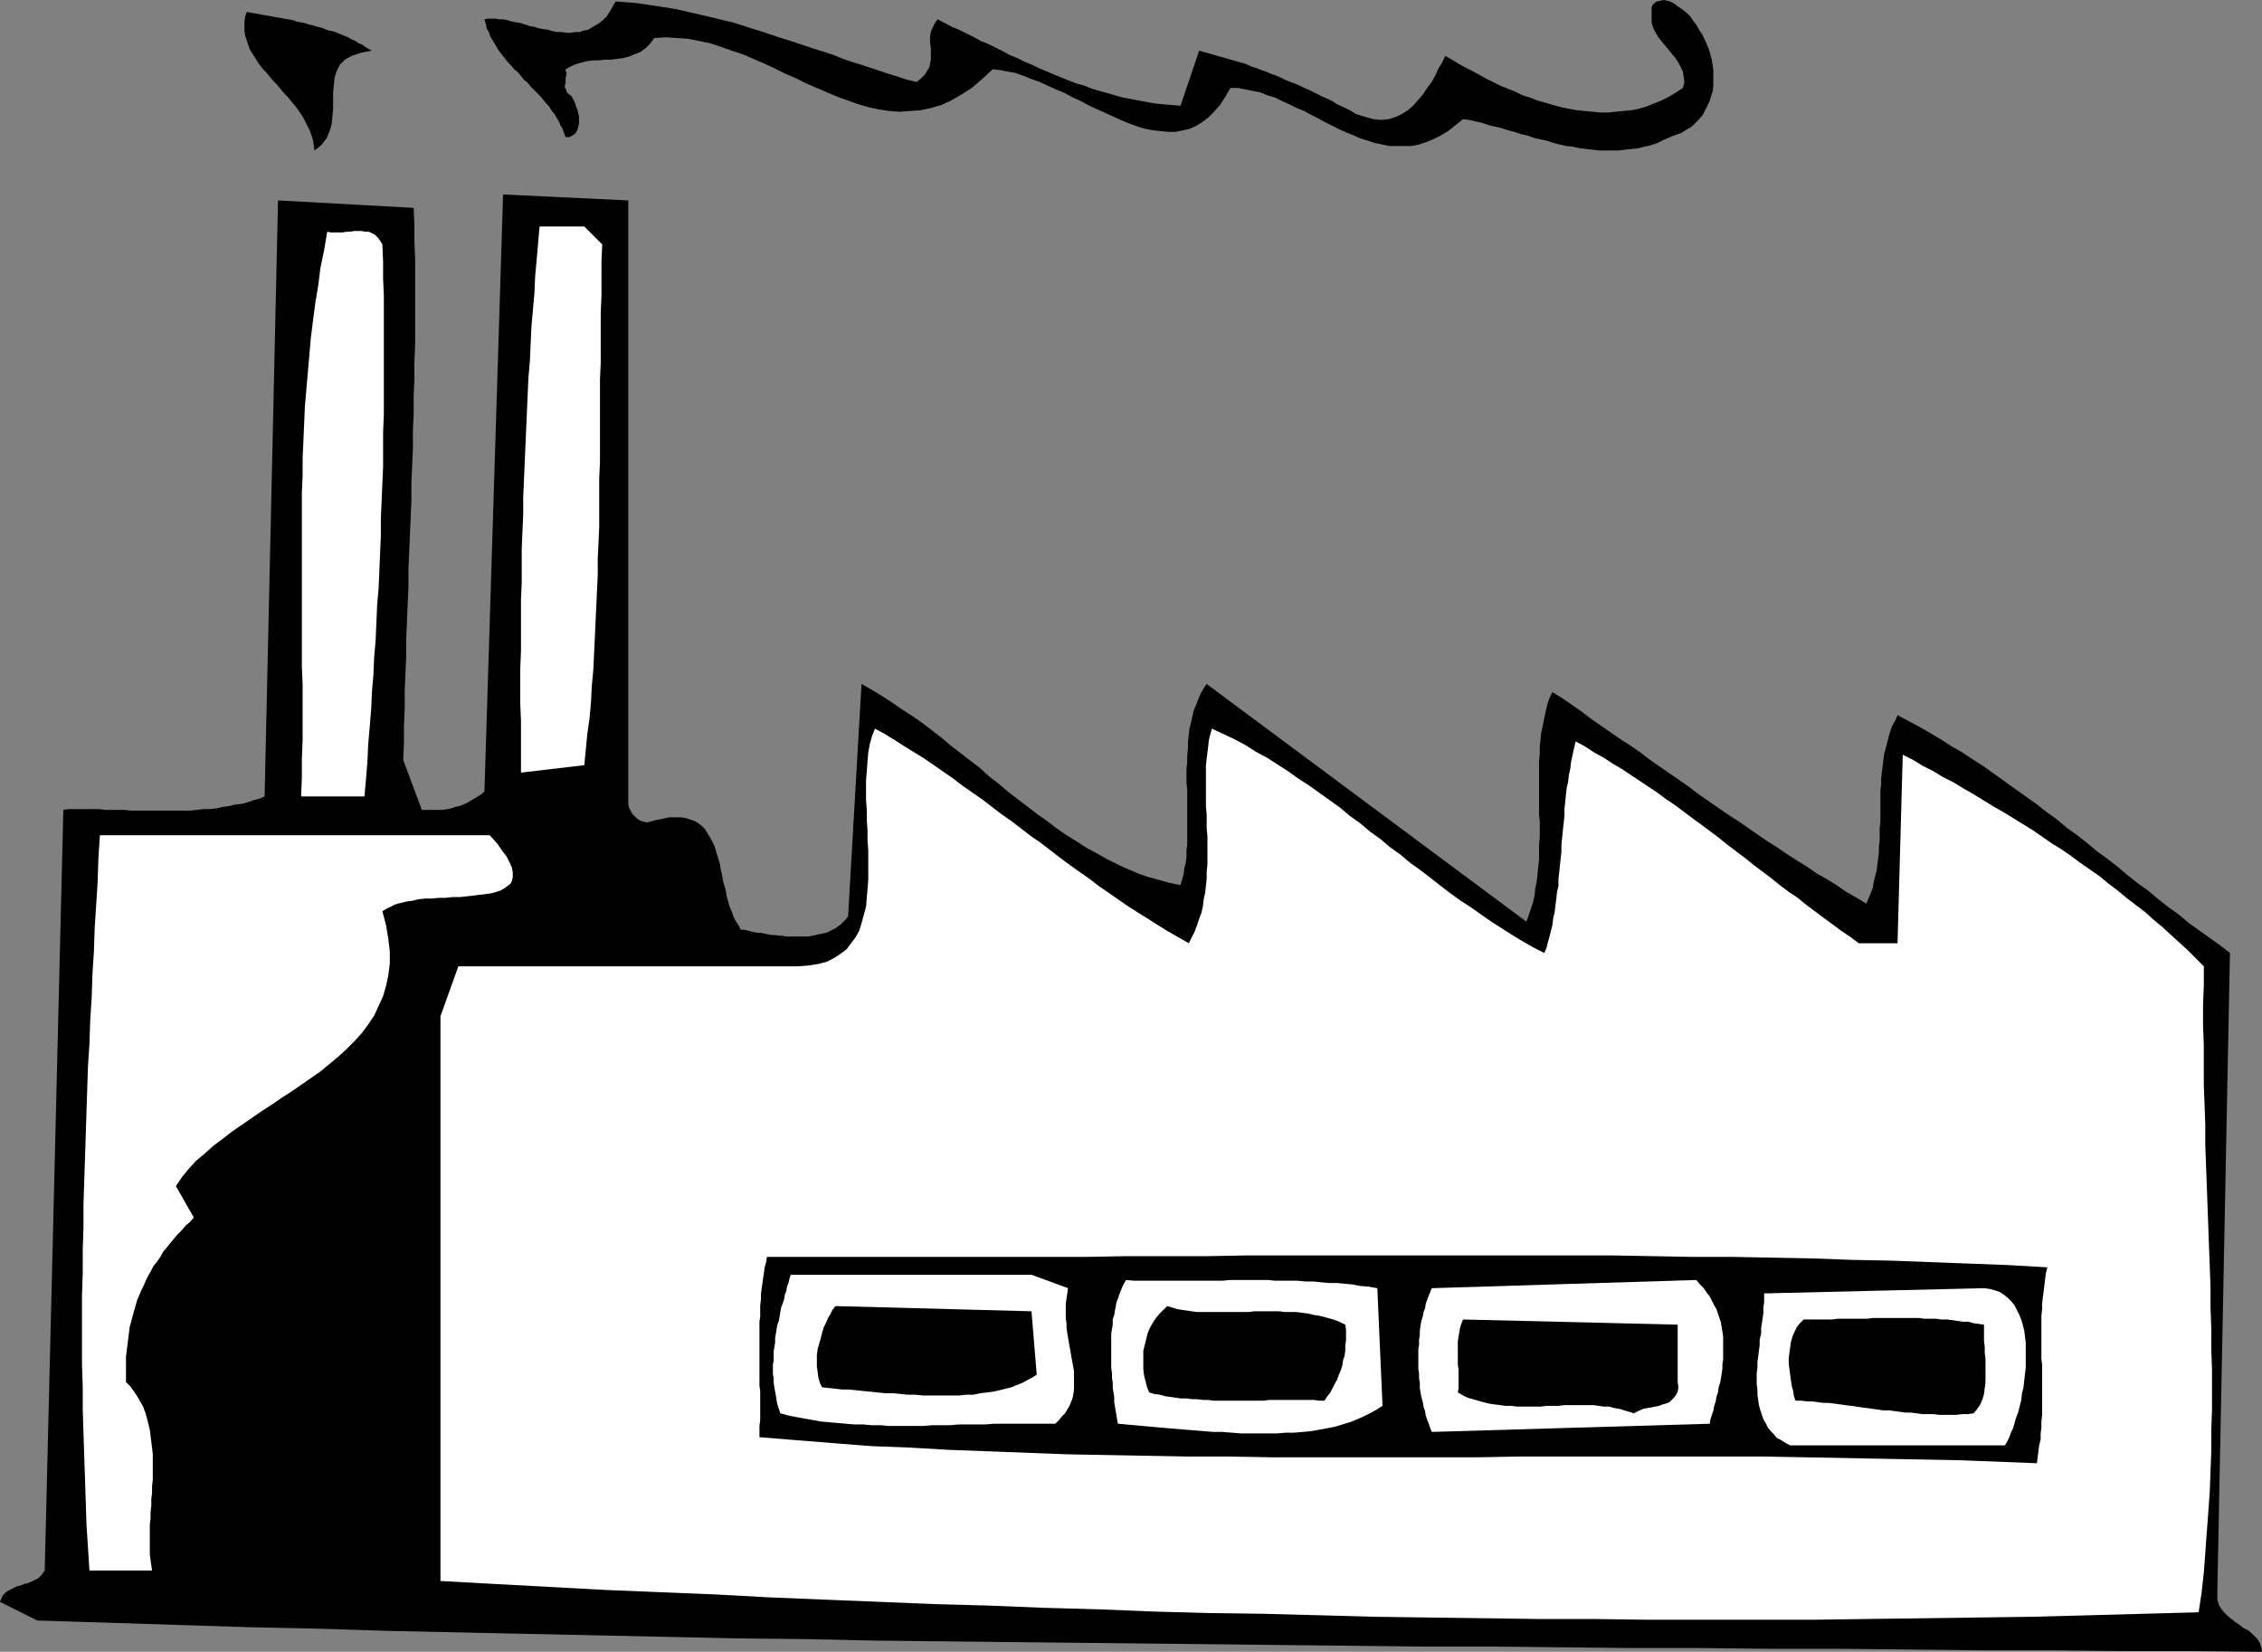
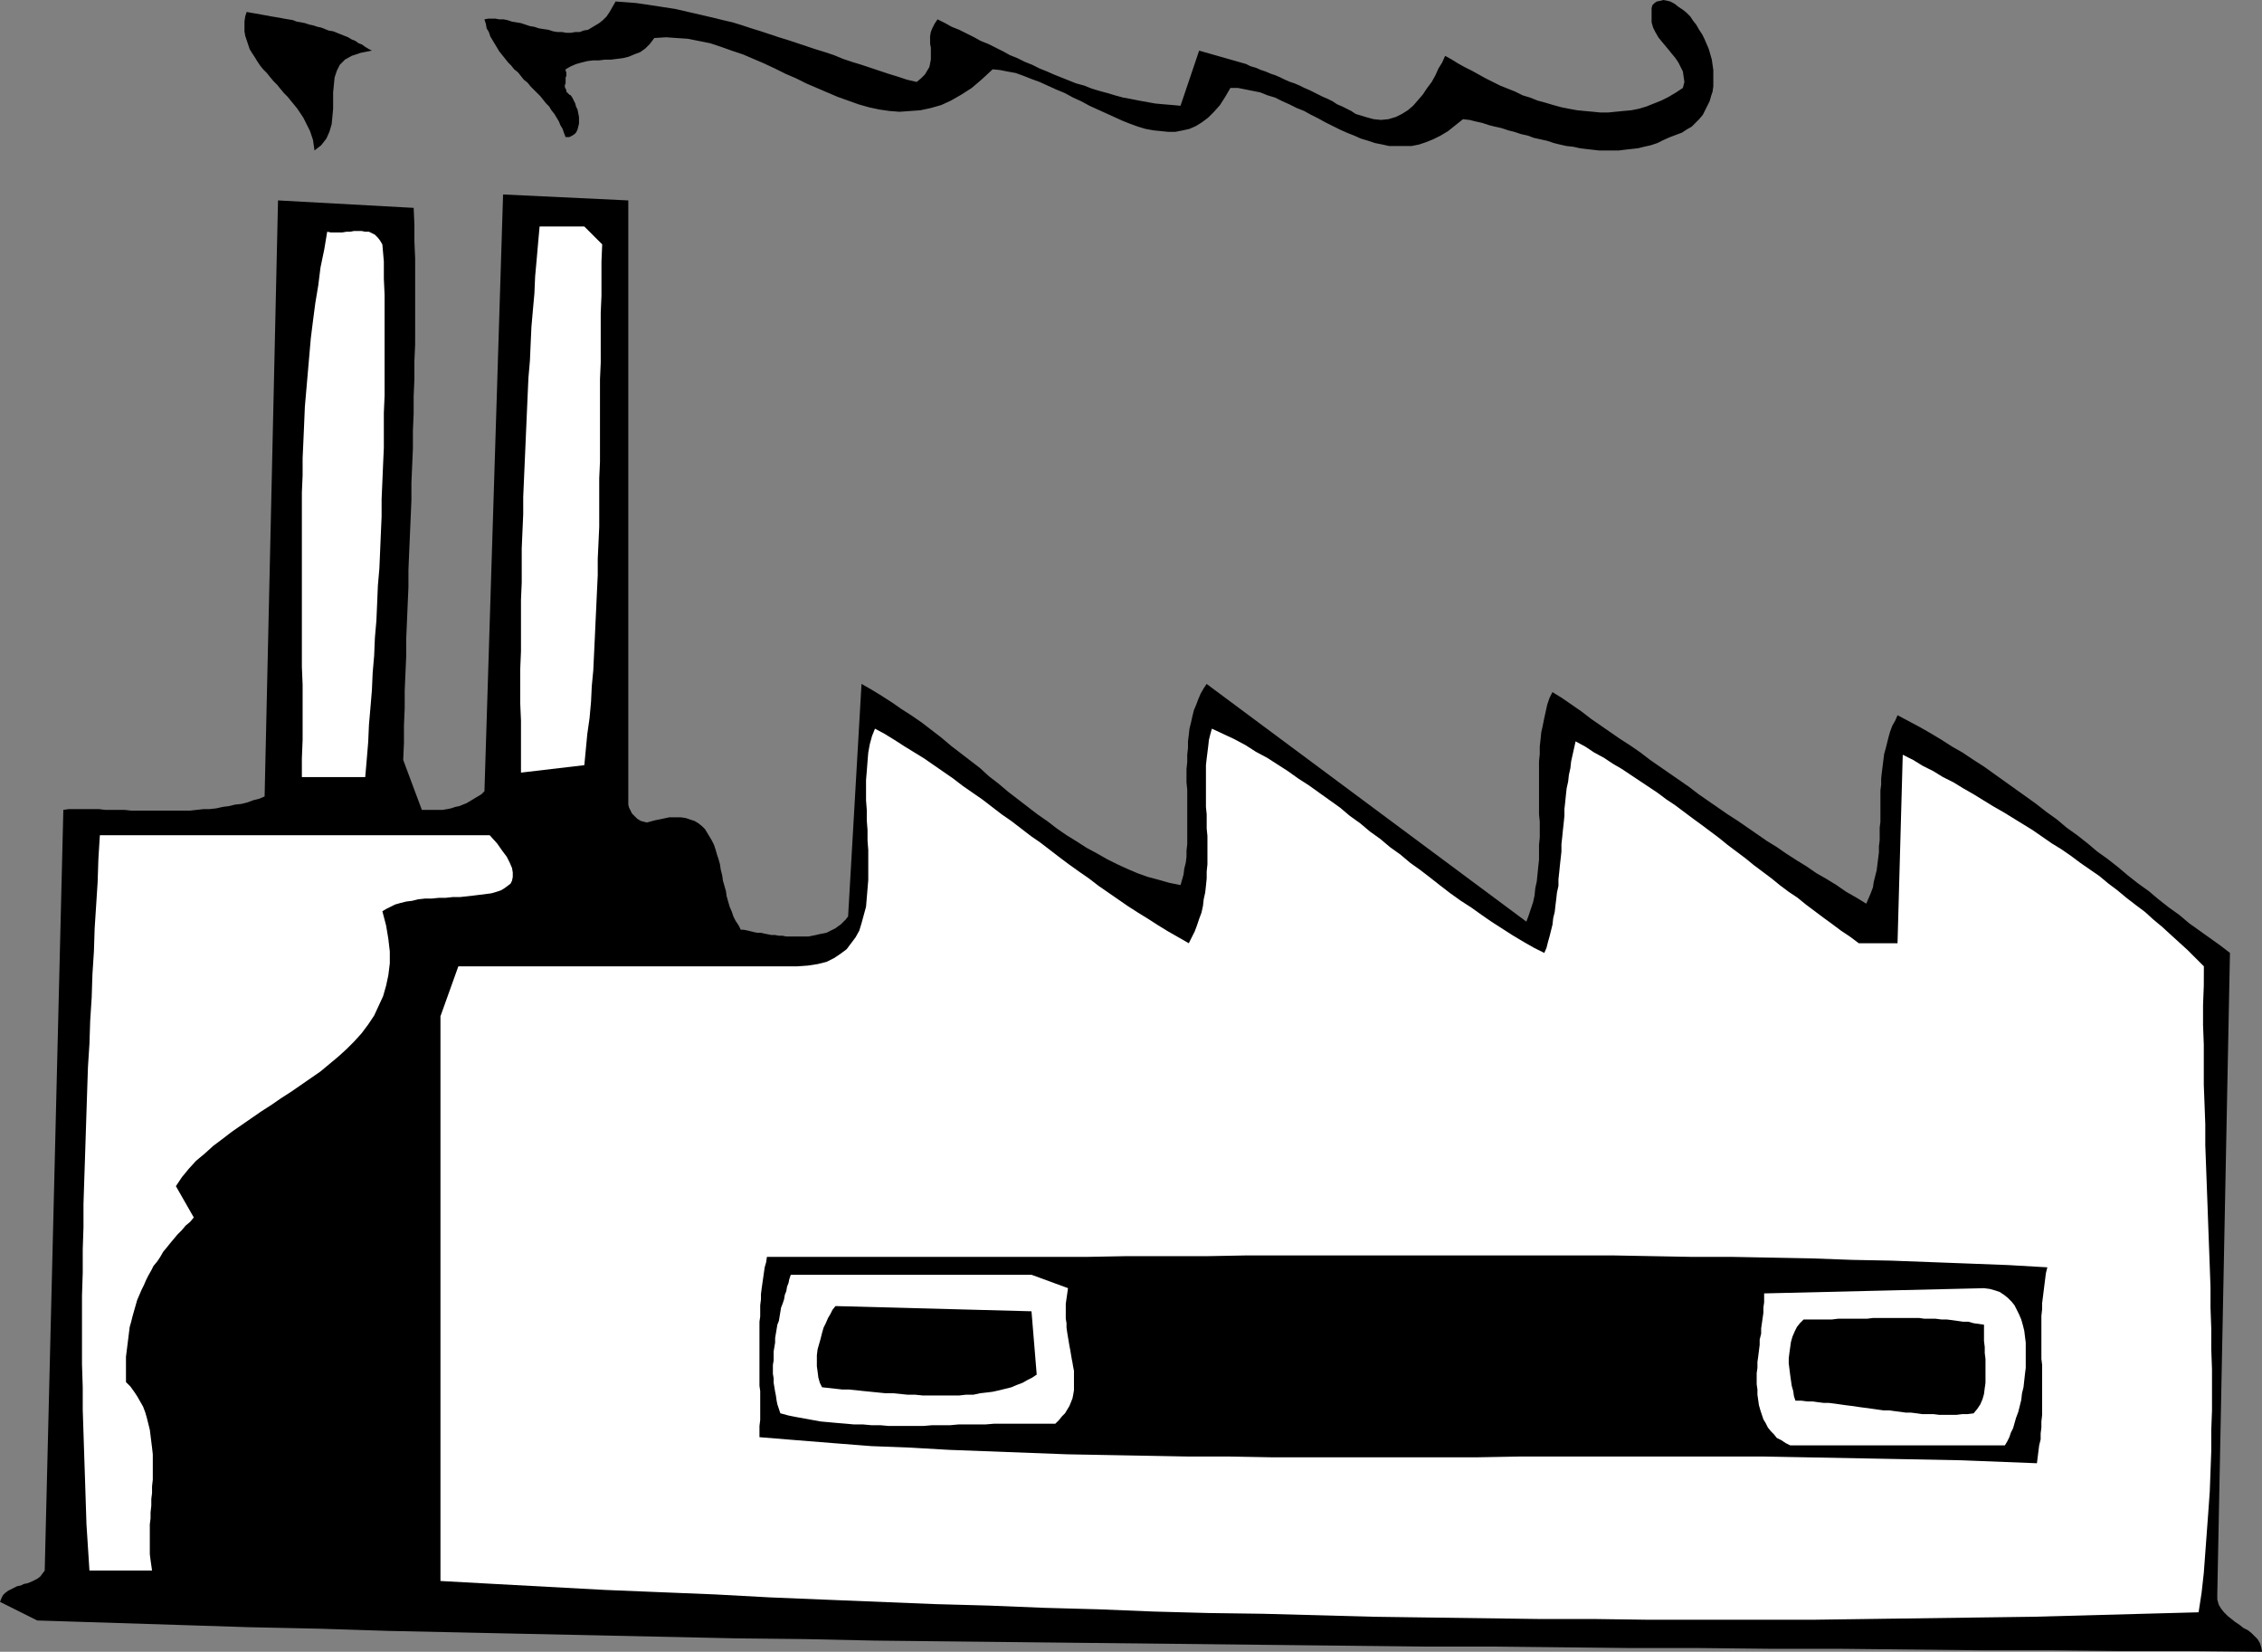
<svg xmlns="http://www.w3.org/2000/svg" xmlns:ns1="http://sodipodi.sourceforge.net/DTD/sodipodi-0.dtd" xmlns:ns2="http://www.inkscape.org/namespaces/inkscape" version="1.0" width="129.766mm" height="94.768mm" id="svg16" ns1:docname="Factory 10.wmf">
  <rect width="100%" height="100%" fill="#808080" stroke="none" />
  <ns1:namedview id="namedview16" pagecolor="#ffffff" bordercolor="#000000" borderopacity="0.25" ns2:showpageshadow="2" ns2:pageopacity="0.0" ns2:pagecheckerboard="0" ns2:deskcolor="#d1d1d1" ns2:document-units="mm" />
  <defs id="defs1">
    <pattern id="WMFhbasepattern" patternUnits="userSpaceOnUse" width="6" height="6" x="0" y="0" />
  </defs>
  <path style="fill:#000000;fill-opacity:1;fill-rule:evenodd;stroke:none" d="m 480.759,345.738 2.747,-139.103 -2.101,-1.616 -2.262,-1.616 -2.262,-1.616 -2.262,-1.616 -2.101,-1.777 -2.262,-1.616 -2.262,-1.777 -2.101,-1.777 -2.262,-1.616 -2.262,-1.777 -2.101,-1.777 -2.262,-1.777 -2.262,-1.616 -2.101,-1.777 -2.262,-1.777 -2.262,-1.616 -2.101,-1.777 -2.262,-1.616 -2.262,-1.777 -2.262,-1.616 -2.262,-1.616 -2.262,-1.616 -2.262,-1.616 -2.262,-1.616 -2.262,-1.454 -2.424,-1.616 -2.262,-1.292 -2.262,-1.454 -2.424,-1.454 -2.262,-1.292 -2.424,-1.292 -2.424,-1.292 -0.485,1.131 -0.646,1.131 -0.485,1.292 -0.323,1.131 -0.323,1.292 -0.323,1.292 -0.323,1.131 -0.162,1.292 -0.162,1.292 -0.162,1.292 -0.162,1.454 v 1.292 l -0.162,1.292 v 1.454 1.292 1.292 1.454 1.292 l -0.162,1.292 v 1.454 1.292 l -0.162,1.292 v 1.292 l -0.162,1.292 -0.162,1.292 -0.162,1.292 -0.323,1.292 -0.323,1.292 -0.162,1.131 -0.485,1.292 -0.485,1.131 -0.485,1.131 -2.101,-1.292 -2.262,-1.292 -2.101,-1.454 -2.101,-1.292 -2.262,-1.292 -2.101,-1.454 -2.101,-1.292 -2.262,-1.454 -2.101,-1.454 -2.101,-1.292 -2.101,-1.454 -2.101,-1.454 -2.101,-1.454 -2.262,-1.454 -2.101,-1.454 -2.101,-1.454 -2.101,-1.454 -2.101,-1.616 -2.101,-1.454 -2.101,-1.454 -2.101,-1.454 -2.101,-1.454 -2.101,-1.616 -2.101,-1.454 -2.262,-1.454 -2.101,-1.454 -2.101,-1.454 -2.101,-1.454 -2.101,-1.616 -2.101,-1.454 -2.101,-1.454 -2.101,-1.292 -0.646,1.292 -0.485,1.454 -0.323,1.454 -0.323,1.454 -0.323,1.616 -0.323,1.454 -0.162,1.616 -0.162,1.454 v 1.616 l -0.162,1.616 v 1.616 1.616 1.777 1.454 1.777 1.616 1.616 l 0.162,1.616 v 1.616 1.777 l -0.162,1.616 v 1.616 1.616 l -0.162,1.454 -0.162,1.616 -0.162,1.616 -0.323,1.454 -0.162,1.616 -0.323,1.454 -0.485,1.454 -0.485,1.454 -0.485,1.292 -69.326,-51.538 -0.646,0.969 -0.646,1.131 -0.485,1.131 -0.485,1.292 -0.485,1.131 -0.323,1.292 -0.323,1.454 -0.323,1.292 -0.162,1.454 -0.162,1.292 v 1.454 l -0.162,1.454 v 1.616 l -0.162,1.454 v 1.454 1.454 l 0.162,1.616 v 1.454 1.616 1.454 1.454 1.454 1.454 1.454 1.454 l -0.162,1.454 v 1.292 l -0.162,1.292 -0.323,1.292 -0.162,1.292 -0.323,1.131 -0.323,1.131 -2.424,-0.485 -2.262,-0.646 -2.424,-0.646 -2.262,-0.808 -2.262,-0.969 -2.101,-0.969 -2.262,-1.131 -2.262,-1.292 -2.101,-1.131 -2.262,-1.454 -2.101,-1.292 -2.101,-1.454 -2.101,-1.616 -2.101,-1.454 -2.101,-1.616 -2.101,-1.616 -2.101,-1.616 -2.101,-1.777 -2.101,-1.616 -1.939,-1.777 -2.101,-1.616 -2.101,-1.616 -2.101,-1.616 -2.101,-1.777 -2.101,-1.616 -2.101,-1.616 -2.101,-1.454 -2.262,-1.454 -2.101,-1.454 -2.262,-1.454 -2.101,-1.292 -2.262,-1.292 -2.909,50.407 -0.485,0.646 -0.485,0.485 -0.646,0.646 -0.485,0.323 -0.646,0.485 -0.646,0.323 -0.646,0.323 -0.646,0.323 -0.808,0.162 -0.808,0.162 -0.646,0.162 -0.808,0.162 -0.808,0.162 h -0.808 -0.808 -0.808 -0.808 -0.808 -0.808 l -0.808,-0.162 h -0.808 l -0.808,-0.162 h -0.808 l -0.808,-0.162 -0.808,-0.162 -0.646,-0.162 h -0.808 l -0.808,-0.162 -0.646,-0.162 -0.646,-0.162 -0.808,-0.162 h -0.646 l -0.485,-0.969 -0.646,-0.969 -0.485,-0.969 -0.323,-0.969 -0.485,-1.131 -0.323,-1.131 -0.323,-1.131 -0.162,-1.131 -0.323,-1.131 -0.323,-1.131 -0.162,-1.131 -0.323,-1.292 -0.162,-1.131 -0.323,-1.131 -0.323,-0.969 -0.323,-1.131 -0.323,-0.969 -0.485,-0.969 -0.485,-0.808 -0.485,-0.808 -0.485,-0.808 -0.646,-0.646 -0.808,-0.646 -0.808,-0.485 -0.97,-0.323 -0.97,-0.323 -1.131,-0.162 h -1.131 -1.293 l -1.454,0.323 -1.616,0.323 -1.778,0.485 -0.646,-0.162 -0.646,-0.162 -0.808,-0.485 -0.485,-0.485 -0.646,-0.646 -0.323,-0.646 -0.323,-0.646 -0.162,-0.646 V 43.46 l -27.149,-1.292 -4.04,129.409 -0.646,0.646 -0.808,0.485 -0.808,0.485 -0.808,0.485 -0.808,0.485 -0.808,0.323 -0.808,0.323 -0.808,0.162 -0.97,0.323 -0.808,0.162 -0.97,0.162 h -0.808 -0.97 -0.808 -0.97 -0.97 l -4.04,-10.825 0.162,-3.716 v -3.716 l 0.162,-3.877 v -3.716 l 0.162,-3.716 0.162,-3.716 v -3.716 l 0.162,-3.716 0.162,-3.877 0.162,-3.716 v -3.716 l 0.162,-3.877 0.162,-3.716 0.162,-3.716 0.162,-3.877 v -3.716 l 0.162,-3.716 0.162,-3.716 v -3.877 l 0.162,-3.716 v -3.716 l 0.162,-3.716 v -3.877 l 0.162,-3.716 V 70.925 67.209 63.493 59.777 56.061 l -0.162,-3.716 v -3.554 l -0.162,-3.716 -29.411,-1.616 -2.909,129.248 -1.131,0.485 -1.293,0.323 -1.293,0.485 -1.293,0.323 -1.454,0.162 -1.293,0.323 -1.293,0.162 -1.454,0.323 -1.454,0.162 H 44.117 l -1.454,0.162 -1.454,0.162 H 39.915 38.461 37.006 35.552 34.098 32.643 31.189 29.734 28.442 l -1.454,-0.162 h -1.454 -1.293 -1.454 l -1.293,-0.162 H 20.038 18.746 17.453 16.16 14.867 l -1.131,0.162 -4.04,164.953 -0.485,0.646 -0.485,0.646 -0.646,0.485 -0.646,0.323 -0.646,0.323 -0.808,0.323 -0.808,0.162 -0.646,0.323 -0.808,0.162 -0.646,0.323 -0.646,0.323 -0.646,0.323 -0.646,0.485 -0.485,0.485 -0.323,0.646 L 0,347.354 l 8.08,4.039 15.352,0.485 15.352,0.485 15.19,0.485 15.19,0.323 15.19,0.485 15.19,0.323 15.029,0.323 15.029,0.323 15.029,0.323 15.029,0.323 15.029,0.162 14.867,0.323 14.867,0.162 15.029,0.162 14.867,0.162 14.867,0.162 14.867,0.162 14.867,0.162 15.029,0.162 14.867,0.162 h 14.867 l 15.029,0.162 15.029,0.162 h 15.029 l 15.029,0.162 h 15.029 l 15.19,0.162 15.19,0.162 h 15.19 l 15.19,0.162 h 15.352 l 15.514,0.162 -0.162,-0.969 -0.323,-0.969 -0.485,-0.808 -0.646,-0.646 -0.646,-0.646 -0.808,-0.646 -0.97,-0.485 -0.808,-0.646 -0.97,-0.646 -0.808,-0.646 -0.808,-0.646 -0.808,-0.808 -0.646,-0.808 -0.485,-0.808 -0.323,-1.131 z" id="path1" />
  <path style="fill:#ffffff;fill-opacity:1;fill-rule:evenodd;stroke:none" d="m 477.851,209.543 -1.778,-1.777 -1.778,-1.777 -1.778,-1.616 -1.778,-1.616 -1.939,-1.777 -1.939,-1.616 -1.778,-1.616 -1.939,-1.454 -2.101,-1.616 -1.939,-1.616 -1.939,-1.454 -1.939,-1.616 -2.101,-1.454 -2.101,-1.454 -1.939,-1.454 -2.101,-1.454 -2.101,-1.292 -2.101,-1.454 -2.101,-1.454 -2.101,-1.292 -2.101,-1.292 -2.101,-1.292 -2.262,-1.292 -2.101,-1.292 -2.101,-1.292 -2.262,-1.292 -2.101,-1.292 -2.262,-1.131 -2.101,-1.292 -2.262,-1.131 -2.101,-1.292 -2.262,-1.131 -1.131,40.875 h -8.403 l -1.939,-1.454 -1.939,-1.292 -1.939,-1.454 -1.778,-1.292 -1.939,-1.454 -1.939,-1.454 -1.778,-1.454 -1.939,-1.292 -1.939,-1.454 -1.778,-1.454 -1.939,-1.454 -1.939,-1.454 -1.778,-1.454 -1.939,-1.454 -1.939,-1.454 -1.778,-1.454 -1.939,-1.454 -1.939,-1.454 -1.778,-1.292 -1.939,-1.454 -1.939,-1.454 -1.939,-1.292 -1.939,-1.454 -1.939,-1.292 -1.939,-1.292 -1.939,-1.292 -1.939,-1.292 -1.939,-1.131 -1.939,-1.292 -2.101,-1.131 -1.939,-1.292 -2.101,-1.131 -0.323,1.454 -0.323,1.454 -0.323,1.454 -0.162,1.454 -0.323,1.454 -0.162,1.454 -0.323,1.454 -0.162,1.454 -0.162,1.616 -0.162,1.454 v 1.454 l -0.162,1.616 -0.162,1.454 -0.162,1.616 -0.162,1.454 v 1.616 l -0.162,1.454 -0.162,1.454 -0.162,1.616 -0.162,1.454 v 1.454 l -0.323,1.454 -0.162,1.454 -0.162,1.292 -0.162,1.454 -0.323,1.292 -0.162,1.454 -0.323,1.292 -0.323,1.292 -0.323,1.131 -0.323,1.292 -0.485,1.131 -2.262,-1.131 -2.262,-1.292 -2.424,-1.454 -2.262,-1.454 -2.262,-1.454 -2.101,-1.454 -2.262,-1.616 -2.262,-1.454 -2.262,-1.616 -2.101,-1.616 -2.262,-1.777 -2.101,-1.616 -2.262,-1.616 -2.101,-1.777 -2.262,-1.616 -2.101,-1.777 -2.262,-1.616 -2.101,-1.777 -2.262,-1.616 -2.101,-1.777 -2.262,-1.616 -2.262,-1.616 -2.262,-1.616 -2.262,-1.454 -2.262,-1.616 -2.262,-1.454 -2.262,-1.454 -2.424,-1.292 -2.262,-1.454 -2.424,-1.292 -2.424,-1.131 -2.424,-1.131 -0.323,1.131 -0.323,1.292 -0.162,1.454 -0.162,1.292 -0.162,1.292 -0.162,1.454 v 1.454 1.454 1.616 1.454 1.454 1.616 l 0.162,1.616 v 1.454 1.616 l 0.162,1.616 v 1.454 1.616 1.616 1.454 l -0.162,1.616 v 1.454 l -0.162,1.616 -0.162,1.454 -0.323,1.454 -0.162,1.454 -0.323,1.454 -0.485,1.292 -0.485,1.454 -0.485,1.292 -0.646,1.292 -0.646,1.292 -2.262,-1.292 -2.262,-1.292 -2.101,-1.292 -2.262,-1.454 -2.101,-1.292 -2.262,-1.454 -2.101,-1.454 -2.101,-1.454 -2.101,-1.454 -2.101,-1.616 -2.101,-1.454 -2.262,-1.616 -1.939,-1.454 -2.101,-1.616 -2.101,-1.616 -2.101,-1.454 -2.101,-1.616 -2.101,-1.616 -2.101,-1.454 -2.101,-1.616 -2.101,-1.616 -2.101,-1.454 -2.101,-1.454 -2.101,-1.616 -2.101,-1.454 -2.101,-1.454 -2.101,-1.454 -2.101,-1.292 -2.101,-1.292 -2.262,-1.454 -2.101,-1.292 -2.101,-1.131 -0.646,1.616 -0.485,1.777 -0.323,1.777 -0.162,1.939 -0.162,2.1 -0.162,1.939 v 2.1 2.262 l 0.162,2.1 v 2.262 l 0.162,2.1 v 2.262 l 0.162,2.1 v 2.262 2.1 2.1 l -0.162,1.939 -0.162,1.939 -0.162,1.939 -0.485,1.777 -0.485,1.777 -0.485,1.616 -0.808,1.454 -0.97,1.292 -0.97,1.292 -1.293,0.969 -1.454,0.969 -1.616,0.808 -1.939,0.485 -2.101,0.323 -2.262,0.162 h -2.586 -70.942 l -3.878,10.825 v 122.462 l 11.797,0.646 11.958,0.646 11.958,0.646 11.797,0.485 11.958,0.485 11.958,0.646 11.797,0.485 11.958,0.485 11.958,0.485 11.797,0.323 11.958,0.485 11.797,0.323 11.958,0.485 11.958,0.323 11.797,0.162 11.958,0.323 11.958,0.323 11.797,0.162 11.958,0.162 11.958,0.162 h 11.958 l 11.797,0.162 h 11.958 11.958 11.958 l 11.797,-0.162 11.958,-0.162 11.958,-0.162 11.958,-0.162 11.958,-0.323 11.958,-0.323 11.958,-0.323 0.646,-4.201 0.485,-4.362 0.323,-4.362 0.323,-4.362 0.323,-4.362 0.323,-4.524 0.162,-4.362 0.162,-4.362 v -4.524 l 0.162,-4.362 v -4.524 -4.362 l -0.162,-4.524 v -4.362 l -0.162,-4.524 v -4.362 l -0.162,-4.524 -0.162,-4.362 -0.162,-4.362 -0.162,-4.524 -0.162,-4.362 -0.162,-4.362 -0.162,-4.362 v -4.524 l -0.162,-4.362 -0.162,-4.201 v -4.362 -4.362 l -0.162,-4.201 v -4.362 l 0.162,-4.201 z" id="path2" />
  <path style="fill:#000000;fill-opacity:1;fill-rule:evenodd;stroke:none" d="m 443.915,274.813 -8.403,-0.485 -8.403,-0.323 -8.565,-0.323 -8.565,-0.323 -8.403,-0.162 -8.726,-0.323 -8.565,-0.162 -8.565,-0.162 h -8.726 l -8.726,-0.162 -8.726,-0.162 h -8.726 -8.726 -8.726 -8.888 -8.726 -8.888 -8.726 -8.726 -8.888 l -8.726,0.162 h -8.726 -8.888 l -8.726,0.162 h -8.726 -8.726 -8.565 -8.726 -8.726 -8.565 -8.565 -8.565 l -0.162,1.131 -0.323,1.131 -0.162,1.131 -0.162,1.131 -0.162,1.131 -0.162,1.131 -0.162,1.292 v 1.131 l -0.162,1.292 v 1.131 1.292 l -0.162,1.131 v 1.292 1.292 1.131 1.292 1.292 1.292 1.131 1.292 1.292 1.292 1.292 l 0.162,1.131 v 1.292 1.292 1.292 1.131 1.292 l -0.162,1.292 v 1.131 1.292 l 7.918,0.646 8.08,0.646 8.242,0.646 8.403,0.323 8.403,0.485 8.565,0.323 8.565,0.323 8.565,0.323 8.726,0.162 8.888,0.162 8.726,0.162 h 8.888 l 8.888,0.162 h 9.05 8.888 9.05 8.888 9.05 l 8.888,-0.162 h 9.05 8.888 8.888 8.888 8.726 8.726 l 8.726,0.162 8.565,0.162 8.565,0.162 8.403,0.162 8.403,0.162 8.242,0.323 8.242,0.323 0.162,-1.292 0.162,-1.292 0.162,-1.292 0.323,-1.292 v -1.292 l 0.162,-1.292 v -1.292 l 0.162,-1.454 v -1.292 -1.292 -1.454 -1.292 -1.292 -1.454 -1.292 -1.454 l -0.162,-1.292 v -1.292 -1.454 -1.292 -1.292 -1.454 -1.292 -1.292 l 0.162,-1.454 v -1.292 l 0.162,-1.292 0.162,-1.292 0.162,-1.292 0.162,-1.292 0.162,-1.292 z" id="path3" />
  <path style="fill:#ffffff;fill-opacity:1;fill-rule:evenodd;stroke:none" d="m 430.179,279.337 -47.672,1.131 v 0.969 0.969 l -0.162,1.131 v 1.131 l -0.162,1.131 -0.162,1.131 -0.162,1.131 v 1.131 l -0.323,1.292 v 1.131 l -0.162,1.292 -0.162,1.292 -0.162,1.131 v 1.292 l -0.162,1.131 v 1.292 1.131 l 0.162,1.131 v 1.131 l 0.162,1.131 0.162,1.131 0.323,1.131 0.323,0.969 0.323,0.969 0.485,0.808 0.485,0.969 0.646,0.808 0.646,0.646 0.646,0.808 0.97,0.485 0.97,0.646 0.97,0.485 h 46.541 l 0.485,-0.808 0.485,-0.969 0.323,-0.969 0.485,-0.969 0.323,-1.131 0.323,-1.131 0.485,-1.292 0.323,-1.292 0.323,-1.292 0.162,-1.454 0.323,-1.292 0.162,-1.454 0.162,-1.454 0.162,-1.292 v -1.454 -1.454 -1.292 -1.292 l -0.162,-1.292 -0.162,-1.292 -0.323,-1.292 -0.323,-1.131 -0.485,-1.131 -0.485,-0.969 -0.485,-0.969 -0.646,-0.808 -0.808,-0.808 -0.808,-0.646 -0.97,-0.646 -0.97,-0.323 -1.131,-0.323 z" id="path4" />
  <path style="fill:#000000;fill-opacity:1;fill-rule:evenodd;stroke:none" d="m 430.179,287.253 -1.131,-0.162 -1.131,-0.162 -1.131,-0.323 h -1.131 l -1.131,-0.162 -1.131,-0.162 -1.293,-0.162 h -1.131 l -1.293,-0.162 h -1.131 -1.293 l -1.131,-0.162 h -1.293 -1.293 -1.131 -1.293 -1.293 -1.293 -1.131 -1.293 l -1.293,0.162 h -1.293 -1.293 -1.131 -1.293 -1.293 l -1.293,0.162 h -1.131 -1.293 -1.293 -1.131 -1.293 l -0.808,0.808 -0.646,0.808 -0.485,0.969 -0.485,1.131 -0.323,1.131 -0.162,1.131 -0.162,1.131 -0.162,1.292 v 1.131 l 0.162,1.292 0.162,1.292 0.162,1.131 0.162,1.131 0.323,1.131 0.162,1.131 0.323,0.969 h 1.293 l 1.293,0.162 h 1.131 l 1.131,0.162 1.293,0.162 h 1.131 l 1.293,0.162 1.131,0.162 1.131,0.162 1.293,0.162 1.131,0.162 1.131,0.162 1.293,0.162 1.131,0.162 1.131,0.162 1.131,0.162 h 1.293 l 1.131,0.162 1.293,0.162 1.131,0.162 h 1.131 l 1.293,0.162 1.131,0.162 h 1.293 1.131 l 1.293,0.162 h 1.131 1.293 1.293 l 1.293,-0.162 h 1.131 l 1.293,-0.162 0.808,-0.969 0.646,-0.969 0.485,-1.131 0.323,-1.131 0.162,-1.292 0.162,-1.131 v -1.292 -1.292 -1.292 -1.292 l -0.162,-1.292 v -1.292 l -0.162,-1.292 v -1.131 -1.292 z" id="path5" />
-   <path style="fill:#ffffff;fill-opacity:1;fill-rule:evenodd;stroke:none" d="m 367.801,277.56 -57.368,1.777 -0.323,0.808 -0.323,0.808 -0.323,0.808 -0.323,0.969 -0.162,0.969 -0.323,0.808 -0.162,0.969 -0.323,0.969 -0.162,0.969 -0.162,1.131 v 0.969 l -0.162,0.969 v 1.131 l -0.162,0.969 v 1.131 0.969 1.131 0.969 l 0.162,1.131 v 0.969 l 0.162,0.969 v 1.131 l 0.162,0.969 0.162,0.969 0.323,1.131 0.162,0.969 0.323,0.969 0.162,0.969 0.323,0.969 0.323,0.808 0.323,0.969 0.323,0.808 60.277,-1.777 0.162,-0.969 0.323,-0.969 0.323,-0.969 0.162,-0.969 0.323,-0.969 0.162,-0.969 0.323,-0.969 0.162,-1.131 0.323,-0.969 0.162,-0.969 0.162,-0.969 0.162,-1.131 v -0.969 l 0.162,-0.969 v -1.131 -0.969 -0.969 -0.969 -0.969 l -0.162,-1.131 -0.162,-0.969 -0.162,-0.969 -0.323,-0.969 -0.323,-0.969 -0.323,-0.969 -0.485,-0.808 -0.485,-0.969 -0.485,-0.969 -0.646,-0.808 -0.646,-0.969 -0.808,-0.808 z" id="path6" />
  <path style="fill:#000000;fill-opacity:1;fill-rule:evenodd;stroke:none" d="M 362.145,0.323 361.499,0.162 360.691,0 l -0.646,0.162 -0.808,0.162 -0.485,0.323 -0.485,0.485 -0.162,0.646 v 0.808 1.131 1.131 l 0.323,1.131 0.485,0.969 0.646,1.131 0.646,0.808 0.808,0.969 0.808,0.969 0.646,0.808 0.808,0.969 0.646,0.969 0.485,0.969 0.485,0.969 0.162,1.131 0.162,1.131 -0.323,1.292 -1.454,0.969 -1.616,0.969 -1.616,0.808 -1.616,0.646 -1.616,0.646 -1.616,0.485 -1.616,0.323 -1.778,0.162 -1.616,0.162 -1.616,0.162 h -1.778 l -1.616,-0.162 -1.778,-0.162 -1.616,-0.162 -1.778,-0.323 -1.616,-0.323 -1.778,-0.485 -1.616,-0.485 -1.778,-0.485 -1.616,-0.646 -1.616,-0.485 -1.616,-0.808 -1.616,-0.646 -1.616,-0.646 -1.616,-0.808 -1.616,-0.808 -1.454,-0.808 -1.454,-0.808 -1.616,-0.808 -1.454,-0.808 -1.293,-0.808 -1.454,-0.808 -0.646,1.454 -0.808,1.292 -0.646,1.454 -0.808,1.454 -0.97,1.292 -0.97,1.454 -0.97,1.131 -1.131,1.292 -1.131,0.969 -1.293,0.808 -1.293,0.646 -1.616,0.485 -1.616,0.162 -1.616,-0.162 -1.778,-0.485 -2.101,-0.646 -0.97,-0.646 -0.97,-0.485 -0.97,-0.485 -1.131,-0.485 -0.97,-0.646 -0.97,-0.485 -1.131,-0.485 -0.97,-0.485 -0.97,-0.485 -0.97,-0.485 -1.131,-0.485 -0.97,-0.485 -1.131,-0.485 -0.97,-0.323 -1.131,-0.485 -0.97,-0.485 -1.131,-0.485 -0.97,-0.323 -1.131,-0.485 -0.97,-0.323 -1.131,-0.485 -1.131,-0.323 -0.97,-0.485 -1.131,-0.323 -1.131,-0.323 -1.131,-0.323 -1.131,-0.323 -1.131,-0.323 -1.131,-0.323 -1.131,-0.323 -1.131,-0.323 -1.131,-0.323 -4.04,11.955 -1.778,-0.162 -1.939,-0.162 -1.778,-0.162 -1.778,-0.323 -1.778,-0.323 -1.616,-0.323 -1.778,-0.323 -1.778,-0.485 -1.616,-0.485 -1.778,-0.485 -1.616,-0.485 -1.616,-0.646 -1.778,-0.485 -1.616,-0.646 -1.616,-0.646 -1.616,-0.646 -1.454,-0.646 -1.616,-0.646 -1.616,-0.808 -1.616,-0.646 -1.616,-0.808 -1.616,-0.646 -1.454,-0.808 -1.616,-0.808 -1.616,-0.808 -1.616,-0.646 -1.454,-0.808 -1.616,-0.808 -1.616,-0.808 -1.616,-0.646 -1.454,-0.808 -1.616,-0.808 -0.646,0.969 -0.485,0.969 -0.323,0.808 -0.162,0.969 V 8.724 9.532 l 0.162,0.808 v 0.969 0.808 0.808 l -0.162,0.808 -0.162,0.808 -0.485,0.808 -0.485,0.808 -0.808,0.808 -0.97,0.808 -2.101,-0.485 -1.939,-0.646 -2.101,-0.646 -1.939,-0.646 -1.939,-0.646 -1.939,-0.646 -2.101,-0.646 -1.939,-0.646 -1.939,-0.808 -1.939,-0.646 -2.101,-0.646 -1.939,-0.646 -1.939,-0.646 -1.939,-0.646 -2.101,-0.646 -1.939,-0.646 -1.939,-0.646 -2.101,-0.646 -1.939,-0.646 -2.101,-0.646 -2.101,-0.485 -1.939,-0.485 -2.101,-0.485 -2.101,-0.485 -2.101,-0.485 -2.101,-0.485 -2.101,-0.323 -2.101,-0.323 -2.101,-0.323 -2.262,-0.323 -2.101,-0.162 -2.262,-0.162 -0.646,1.131 -0.646,1.131 -0.646,0.969 -0.808,0.808 -0.808,0.646 -0.808,0.485 -0.808,0.485 -0.808,0.485 -0.97,0.162 -0.808,0.323 h -0.97 l -0.97,0.162 h -0.97 l -0.97,-0.162 h -0.97 l -0.97,-0.162 -0.97,-0.323 -1.131,-0.162 -0.97,-0.162 -0.97,-0.323 -0.97,-0.162 -0.97,-0.323 -0.97,-0.323 -0.97,-0.162 -0.97,-0.162 -0.97,-0.323 -0.808,-0.162 h -0.97 l -0.808,-0.162 h -0.808 -0.808 l -0.808,0.162 0.323,0.969 0.162,0.969 0.485,0.808 0.323,0.969 0.485,0.808 0.485,0.808 0.485,0.808 0.485,0.808 0.646,0.808 0.646,0.808 0.646,0.808 0.646,0.646 0.646,0.808 0.808,0.646 0.646,0.808 0.646,0.808 0.808,0.646 0.646,0.808 0.646,0.646 0.808,0.808 0.646,0.646 0.646,0.808 0.646,0.808 0.646,0.646 0.485,0.808 0.646,0.808 0.485,0.808 0.485,0.808 0.323,0.808 0.485,0.808 0.323,0.969 0.323,0.808 h 0.808 l 0.646,-0.323 0.485,-0.323 0.323,-0.323 0.323,-0.646 0.162,-0.646 0.162,-0.646 v -0.808 -0.646 l -0.162,-0.808 -0.162,-0.808 -0.323,-0.646 -0.162,-0.646 -0.323,-0.646 -0.323,-0.646 -0.323,-0.485 -0.323,-0.162 -0.323,-0.323 -0.323,-0.323 v -0.323 l -0.162,-0.323 -0.162,-0.323 v -0.485 l 0.162,-0.323 v -0.485 -0.323 -0.485 l 0.162,-0.323 v -0.485 -0.323 l -0.162,-0.323 v -0.323 l 1.131,-0.646 1.131,-0.485 1.131,-0.323 1.293,-0.323 1.293,-0.162 h 1.293 l 1.293,-0.162 h 1.293 l 1.293,-0.162 1.293,-0.162 1.293,-0.323 1.131,-0.485 1.293,-0.485 1.131,-0.808 0.97,-0.969 0.97,-1.292 2.586,-0.162 2.262,0.162 2.424,0.162 2.424,0.485 2.424,0.485 2.424,0.808 2.262,0.808 2.424,0.808 2.262,0.969 2.262,0.969 2.424,1.131 2.262,1.131 2.262,0.969 2.262,1.131 2.262,0.969 2.262,0.969 2.262,0.969 2.262,0.808 2.262,0.808 2.262,0.646 2.262,0.485 2.262,0.323 2.101,0.162 2.262,-0.162 2.262,-0.162 2.262,-0.485 2.262,-0.646 2.101,-0.969 2.262,-1.292 2.262,-1.454 2.262,-1.939 2.262,-2.1 1.616,0.162 1.616,0.323 1.778,0.323 1.778,0.646 1.616,0.646 1.778,0.646 1.778,0.808 1.778,0.808 1.939,0.808 1.778,0.969 1.778,0.808 1.778,0.969 1.778,0.808 1.778,0.808 1.778,0.808 1.778,0.808 1.616,0.646 1.778,0.646 1.616,0.485 1.778,0.323 1.616,0.162 1.616,0.162 h 1.454 l 1.616,-0.323 1.454,-0.323 1.454,-0.646 1.293,-0.808 1.293,-0.969 1.293,-1.292 1.293,-1.454 1.131,-1.777 1.131,-1.939 h 1.616 l 1.616,0.323 1.616,0.323 1.616,0.323 1.616,0.646 1.616,0.485 1.616,0.808 1.454,0.646 1.616,0.808 1.616,0.646 1.454,0.808 1.616,0.808 1.454,0.808 1.616,0.808 1.616,0.808 1.454,0.646 1.616,0.646 1.454,0.646 1.616,0.485 1.454,0.485 1.616,0.323 1.454,0.323 h 1.616 1.616 1.616 l 1.616,-0.323 1.454,-0.485 1.616,-0.646 1.616,-0.808 1.616,-0.969 1.616,-1.292 1.616,-1.292 1.454,0.162 1.293,0.323 1.454,0.323 1.454,0.485 1.293,0.323 1.454,0.323 1.454,0.485 1.293,0.323 1.454,0.485 1.454,0.323 1.293,0.485 1.454,0.323 1.454,0.323 1.454,0.485 1.293,0.323 1.454,0.323 1.454,0.162 1.454,0.323 1.293,0.162 1.454,0.162 1.454,0.162 h 1.293 1.454 1.454 l 1.293,-0.162 1.454,-0.162 1.454,-0.162 1.293,-0.323 1.454,-0.323 1.454,-0.485 1.293,-0.646 1.454,-0.646 1.293,-0.485 1.293,-0.485 0.97,-0.646 1.131,-0.646 0.808,-0.808 0.808,-0.808 0.808,-0.969 0.485,-0.969 0.485,-0.969 0.485,-0.969 0.323,-1.131 0.323,-0.969 0.162,-1.131 v -1.292 -1.131 -1.131 l -0.162,-1.131 -0.162,-1.131 -0.323,-1.131 -0.323,-1.131 -0.485,-1.131 -0.485,-1.131 -0.485,-0.969 -0.646,-0.969 -0.646,-1.131 -0.646,-0.808 -0.646,-0.969 -0.808,-0.808 -0.808,-0.646 -0.97,-0.646 -0.808,-0.646 z" id="path7" />
  <path style="fill:#000000;fill-opacity:1;fill-rule:evenodd;stroke:none" d="m 317.22,286.123 -0.323,0.808 -0.323,0.969 -0.162,0.969 -0.162,0.969 -0.162,0.969 v 0.969 0.969 1.131 0.969 1.131 l 0.162,0.969 v 1.131 0.969 0.969 0.969 l -0.162,0.969 1.131,0.646 0.97,0.485 1.131,0.323 1.131,0.323 1.131,0.323 1.293,0.323 1.131,0.162 1.293,0.162 1.131,0.162 h 1.293 l 1.293,0.162 h 1.293 1.293 1.131 1.293 l 1.293,-0.162 h 1.293 1.293 l 1.293,-0.162 h 1.293 1.293 1.293 1.131 1.293 l 1.131,0.162 1.131,0.162 h 1.131 l 1.131,0.323 1.131,0.162 0.97,0.323 1.131,0.323 0.97,0.323 0.646,-0.323 0.646,-0.323 0.808,-0.323 0.808,-0.162 0.97,-0.162 0.808,-0.162 0.808,-0.162 0.808,-0.323 0.646,-0.162 0.808,-0.323 0.485,-0.485 0.485,-0.485 0.485,-0.646 0.323,-0.646 0.162,-0.969 -0.162,-1.131 v -12.44 z" id="path8" />
-   <path style="fill:#ffffff;fill-opacity:1;fill-rule:evenodd;stroke:none" d="m 298.636,279.337 -1.778,-0.323 -1.939,-0.162 -1.616,-0.323 -1.778,-0.162 -1.778,-0.162 h -1.616 l -1.778,-0.162 -1.616,-0.162 h -1.616 l -1.778,-0.162 h -1.616 -1.616 -1.616 l -1.616,-0.162 h -1.778 -1.616 -1.616 -1.616 -1.616 l -1.616,0.162 h -1.778 -1.616 -1.616 -1.778 -1.616 -1.778 -1.778 -1.778 -1.778 -1.778 -1.778 l -1.778,-0.162 -0.485,0.808 -0.323,0.646 -0.323,0.808 -0.323,0.808 -0.323,0.969 -0.323,0.808 -0.162,0.969 -0.162,0.808 -0.162,0.969 -0.323,0.969 v 1.131 l -0.162,0.969 -0.162,0.969 v 1.131 0.969 1.131 0.969 1.131 1.131 0.969 l 0.162,1.131 v 0.969 l 0.162,1.131 v 0.969 l 0.162,1.131 0.162,0.969 v 1.131 l 0.162,0.969 0.162,0.969 0.162,0.969 0.162,0.969 0.162,0.808 1.778,0.162 1.778,0.162 1.778,0.162 1.778,0.162 1.939,0.162 1.778,0.162 1.939,0.162 1.939,0.162 2.101,0.162 1.939,0.162 1.939,0.162 h 1.939 l 2.101,0.162 1.939,0.162 h 1.939 1.939 1.939 1.939 l 1.939,-0.162 h 1.778 l 1.939,-0.162 1.778,-0.162 1.778,-0.323 1.778,-0.323 1.616,-0.323 1.616,-0.485 1.616,-0.485 1.616,-0.646 1.454,-0.646 1.293,-0.646 1.454,-0.808 1.293,-0.808 z" id="path9" />
  <path style="fill:#000000;fill-opacity:1;fill-rule:evenodd;stroke:none" d="m 253.065,283.214 -0.808,0.808 -0.808,0.808 -0.808,0.969 -0.646,0.969 -0.646,1.131 -0.485,1.131 -0.323,1.292 -0.323,1.292 -0.323,1.292 v 1.292 1.454 1.292 l 0.162,1.292 0.323,1.292 0.323,1.292 0.485,1.131 1.131,0.323 1.131,0.162 1.131,0.323 1.131,0.162 1.131,0.162 1.131,0.162 h 1.293 l 1.131,0.162 h 1.131 l 1.293,0.162 h 1.131 l 1.131,0.162 h 1.293 1.131 1.293 1.131 1.293 1.131 1.293 1.131 1.293 l 1.131,-0.162 h 1.293 1.131 1.293 1.131 1.293 1.131 1.131 1.293 l 1.131,0.162 h 1.131 l 0.646,-0.969 0.646,-0.808 0.485,-0.969 0.485,-0.969 0.485,-0.808 0.323,-0.969 0.485,-1.131 0.323,-0.969 0.162,-1.131 0.323,-0.969 0.162,-1.131 v -1.131 l 0.162,-1.131 v -1.131 -1.131 l -0.162,-1.131 -0.97,-0.485 -1.131,-0.485 -1.131,-0.323 -1.131,-0.323 -1.293,-0.323 -1.131,-0.162 -1.293,-0.323 -1.293,-0.162 -1.293,-0.162 h -1.131 -1.293 l -1.293,-0.162 h -1.293 -1.293 -1.454 -1.293 l -1.293,0.162 h -1.293 -1.293 -1.293 -1.293 -1.131 -1.293 -1.131 -1.293 -1.131 l -1.131,-0.162 -1.131,-0.162 -1.131,-0.162 -0.97,-0.162 -0.97,-0.323 z" id="path10" />
  <path style="fill:#ffffff;fill-opacity:1;fill-rule:evenodd;stroke:none" d="m 223.654,276.429 h -52.197 l -0.323,0.969 -0.162,0.808 -0.323,0.808 -0.162,0.969 -0.323,0.808 -0.162,0.969 -0.323,0.969 -0.323,0.808 -0.162,0.969 -0.162,0.969 -0.162,0.969 -0.323,0.808 -0.162,0.969 -0.162,0.969 -0.162,0.969 v 0.969 l -0.162,0.969 -0.162,0.969 v 0.969 0.969 l -0.162,0.969 v 0.969 0.969 l 0.162,0.969 v 0.969 l 0.162,0.969 0.162,0.969 0.162,0.808 0.162,1.131 0.162,0.808 0.323,0.969 0.323,0.969 1.778,0.485 1.616,0.323 1.778,0.323 1.778,0.323 1.778,0.323 1.778,0.162 1.778,0.162 1.939,0.162 1.778,0.162 h 1.939 l 1.778,0.162 h 1.939 l 1.778,0.162 h 1.939 1.939 1.939 1.778 l 1.939,-0.162 h 1.939 1.939 l 1.778,-0.162 h 1.939 1.939 1.939 l 1.939,-0.162 h 1.939 1.939 1.778 1.939 1.939 1.778 1.939 l 0.808,-0.808 0.646,-0.808 0.646,-0.646 0.485,-0.808 0.485,-0.808 0.323,-0.808 0.323,-0.808 0.162,-0.808 0.162,-0.969 v -0.808 -0.808 -0.808 -0.808 -0.969 l -0.162,-0.808 -0.162,-0.969 -0.162,-0.808 -0.162,-0.969 -0.162,-0.969 -0.162,-0.808 -0.162,-0.969 -0.162,-0.969 -0.162,-0.969 -0.162,-1.131 v -0.969 l -0.162,-0.969 v -1.131 -0.969 -1.131 l 0.162,-1.131 0.162,-1.131 0.162,-1.131 z" id="path11" />
  <path style="fill:#000000;fill-opacity:1;fill-rule:evenodd;stroke:none" d="m 181.153,283.214 -0.646,0.808 -0.485,0.969 -0.485,0.808 -0.485,1.131 -0.485,0.969 -0.323,1.131 -0.323,1.292 -0.323,1.131 -0.323,1.131 -0.162,1.292 v 1.131 1.292 l 0.162,1.131 0.162,1.292 0.323,1.131 0.485,0.969 1.454,0.162 1.454,0.162 1.454,0.162 h 1.454 l 1.616,0.162 1.454,0.162 1.616,0.162 1.616,0.162 1.616,0.162 h 1.616 l 1.616,0.162 1.616,0.162 h 1.616 l 1.616,0.162 h 1.616 1.616 1.616 1.454 1.616 l 1.454,-0.162 h 1.616 l 1.454,-0.323 1.454,-0.162 1.293,-0.162 1.454,-0.323 1.293,-0.323 1.293,-0.323 1.131,-0.485 1.293,-0.485 1.131,-0.646 0.97,-0.485 0.97,-0.646 -1.131,-13.733 z" id="path12" />
  <path style="fill:#ffffff;fill-opacity:1;fill-rule:evenodd;stroke:none" d="m 126.694,49.114 h -9.696 l -0.323,3.554 -0.323,3.716 -0.323,3.554 -0.162,3.716 -0.323,3.554 -0.323,3.716 -0.162,3.554 -0.162,3.716 -0.323,3.716 -0.162,3.554 -0.162,3.716 -0.162,3.716 -0.162,3.716 -0.162,3.716 -0.162,3.716 -0.162,3.716 v 3.716 l -0.162,3.716 -0.162,3.716 v 3.716 3.716 l -0.162,3.716 v 3.716 3.716 3.716 l -0.162,3.877 v 3.716 3.716 l 0.162,3.716 v 3.877 3.716 3.716 l 13.736,-1.616 0.323,-3.393 0.323,-3.393 0.485,-3.393 0.323,-3.554 0.162,-3.393 0.323,-3.393 0.162,-3.393 0.162,-3.393 0.162,-3.554 0.162,-3.393 0.162,-3.554 0.162,-3.393 v -3.554 l 0.162,-3.393 0.162,-3.554 v -3.554 -3.393 -3.554 l 0.162,-3.554 v -3.554 -3.554 -3.554 -3.554 -3.716 l 0.162,-3.554 V 75.125 71.409 67.855 l 0.162,-3.716 v -3.716 -3.716 l 0.162,-3.716 z" id="path13" />
  <path style="fill:#ffffff;fill-opacity:1;fill-rule:evenodd;stroke:none" d="m 106.171,181.109 h -2.586 -2.586 H 98.414 95.667 93.081 90.496 87.91 85.325 82.578 79.992 77.406 74.659 72.074 69.488 66.741 64.155 61.57 58.822 56.237 53.49 50.904 48.157 45.571 42.824 40.238 37.653 34.906 32.32 29.573 26.987 24.24 21.654 l -0.323,5.17 -0.162,5.008 -0.323,5.008 -0.323,5.008 -0.162,5.008 -0.323,5.008 -0.162,5.008 -0.323,5.008 -0.162,5.008 -0.323,5.008 -0.162,4.847 -0.162,5.008 -0.162,5.008 -0.162,5.008 -0.162,4.847 -0.162,5.008 v 5.008 l -0.162,4.847 v 5.008 l -0.162,5.008 v 4.847 5.008 5.008 l 0.162,5.008 v 4.847 l 0.162,5.008 0.162,5.008 0.162,4.847 0.162,5.008 0.162,5.008 0.323,5.008 0.323,5.008 h 13.574 l -0.162,-1.131 -0.162,-1.131 -0.162,-1.292 v -1.292 -1.131 -1.292 -1.454 -1.292 l 0.162,-1.292 v -1.292 l 0.162,-1.454 v -1.454 l 0.162,-1.292 v -1.454 l 0.162,-1.454 v -1.292 -1.454 -1.454 -1.292 l -0.162,-1.454 -0.162,-1.292 -0.162,-1.292 -0.162,-1.292 -0.323,-1.292 -0.323,-1.292 -0.323,-1.131 -0.485,-1.292 -0.646,-1.131 -0.646,-1.131 -0.646,-0.969 -0.808,-1.131 -0.97,-0.969 v -1.454 -1.292 -1.454 -1.292 l 0.162,-1.292 0.162,-1.292 0.162,-1.292 0.162,-1.292 0.162,-1.292 0.323,-1.131 0.323,-1.292 0.323,-1.131 0.323,-1.131 0.323,-1.131 0.485,-1.131 0.485,-1.131 0.485,-0.969 0.485,-1.131 0.485,-0.969 0.646,-1.131 0.485,-0.969 0.808,-0.969 0.646,-0.969 0.646,-1.131 0.808,-0.969 0.646,-0.808 0.808,-0.969 0.808,-0.969 0.97,-0.969 0.808,-0.969 0.97,-0.808 0.808,-0.969 -3.878,-6.786 1.293,-1.939 1.454,-1.777 1.616,-1.777 1.939,-1.616 1.778,-1.616 1.939,-1.454 2.101,-1.616 2.101,-1.454 2.101,-1.454 2.101,-1.454 2.262,-1.454 2.101,-1.454 2.262,-1.454 2.101,-1.454 2.101,-1.454 2.101,-1.454 1.939,-1.616 1.939,-1.616 1.778,-1.616 1.616,-1.616 1.616,-1.777 1.454,-1.939 1.293,-1.939 0.97,-2.1 0.97,-2.1 0.646,-2.262 0.485,-2.262 0.323,-2.585 v -2.585 l -0.323,-2.747 -0.485,-2.908 -0.808,-3.07 0.808,-0.485 0.97,-0.485 0.97,-0.485 1.131,-0.323 1.293,-0.323 1.293,-0.162 1.293,-0.323 1.454,-0.162 h 1.454 l 1.616,-0.162 h 1.454 l 1.454,-0.162 h 1.616 l 1.454,-0.162 1.454,-0.162 1.293,-0.162 1.293,-0.162 1.293,-0.162 1.131,-0.323 0.97,-0.323 0.808,-0.485 0.646,-0.485 0.646,-0.485 0.323,-0.646 0.162,-0.808 v -0.969 l -0.162,-0.969 -0.485,-1.131 -0.646,-1.292 -0.97,-1.292 -1.131,-1.616 z" id="path14" />
-   <path style="fill:#ffffff;fill-opacity:1;fill-rule:evenodd;stroke:none" d="m 82.901,52.992 -0.485,-0.808 -0.485,-0.646 -0.646,-0.646 -0.646,-0.323 -0.646,-0.323 h -0.808 l -0.808,-0.162 h -0.808 -0.808 l -0.808,0.162 h -0.808 l -0.97,0.162 h -0.808 -0.808 -0.808 l -0.808,-0.162 -0.646,3.877 -0.808,3.877 -0.485,3.877 -0.646,3.877 -0.485,3.716 -0.485,3.877 -0.323,3.716 -0.323,3.716 -0.323,3.716 -0.323,3.716 -0.162,3.877 -0.162,3.716 -0.162,3.554 v 3.716 l -0.162,3.716 v 3.877 3.716 3.716 3.716 3.716 3.877 3.716 3.877 3.716 3.877 l 0.162,3.877 v 4.039 3.877 4.039 l -0.162,4.039 v 4.039 l -0.162,4.201 h 13.736 l 0.323,-3.716 0.323,-3.877 0.162,-3.716 0.323,-3.716 0.323,-3.877 0.162,-3.716 0.323,-3.716 0.162,-3.877 0.323,-3.716 0.162,-3.716 0.162,-3.877 0.323,-3.716 0.162,-3.716 0.162,-3.877 0.162,-3.716 v -3.716 l 0.162,-3.716 0.162,-3.877 0.162,-3.554 v -3.877 -3.716 l 0.162,-3.716 V 86.273 82.557 78.841 75.125 71.409 67.694 63.978 l -0.162,-3.554 v -3.716 z" id="path15" />
+   <path style="fill:#ffffff;fill-opacity:1;fill-rule:evenodd;stroke:none" d="m 82.901,52.992 -0.485,-0.808 -0.485,-0.646 -0.646,-0.646 -0.646,-0.323 -0.646,-0.323 h -0.808 l -0.808,-0.162 h -0.808 -0.808 l -0.808,0.162 h -0.808 l -0.97,0.162 h -0.808 -0.808 -0.808 l -0.808,-0.162 -0.646,3.877 -0.808,3.877 -0.485,3.877 -0.646,3.877 -0.485,3.716 -0.485,3.877 -0.323,3.716 -0.323,3.716 -0.323,3.716 -0.323,3.716 -0.162,3.877 -0.162,3.716 -0.162,3.554 v 3.716 l -0.162,3.716 v 3.877 3.716 3.716 3.716 3.716 3.877 3.716 3.877 3.716 3.877 l 0.162,3.877 v 4.039 3.877 4.039 l -0.162,4.039 v 4.039 h 13.736 l 0.323,-3.716 0.323,-3.877 0.162,-3.716 0.323,-3.716 0.323,-3.877 0.162,-3.716 0.323,-3.716 0.162,-3.877 0.323,-3.716 0.162,-3.716 0.162,-3.877 0.323,-3.716 0.162,-3.716 0.162,-3.877 0.162,-3.716 v -3.716 l 0.162,-3.716 0.162,-3.877 0.162,-3.554 v -3.877 -3.716 l 0.162,-3.716 V 86.273 82.557 78.841 75.125 71.409 67.694 63.978 l -0.162,-3.554 v -3.716 z" id="path15" />
  <path style="fill:#000000;fill-opacity:1;fill-rule:evenodd;stroke:none" d="m 53.49,2.585 -0.323,0.969 -0.162,1.131 v 1.131 0.969 l 0.162,0.969 0.323,0.969 0.323,0.969 0.323,0.969 0.485,0.808 0.646,0.969 0.485,0.808 0.646,0.969 0.646,0.808 0.808,0.808 0.646,0.808 0.808,0.969 0.808,0.808 0.646,0.808 0.808,0.969 0.808,0.808 0.646,0.808 0.808,0.969 0.646,0.808 0.646,0.969 0.646,0.969 0.485,0.969 0.485,0.969 0.485,0.969 0.323,0.969 0.323,0.969 0.162,1.131 0.162,1.131 1.454,-1.131 1.131,-1.454 0.646,-1.454 0.485,-1.616 0.162,-1.616 0.162,-1.777 v -1.777 -1.777 l 0.162,-1.616 0.162,-1.616 0.485,-1.454 0.646,-1.292 1.131,-1.131 1.454,-0.808 1.939,-0.646 2.424,-0.485 -0.646,-0.323 -0.808,-0.485 -0.646,-0.485 L 77.73,9.37 77.083,8.886 76.275,8.563 75.467,8.078 74.659,7.755 73.851,7.432 73.043,7.109 72.235,6.786 71.266,6.624 70.458,6.301 69.65,5.978 68.842,5.816 67.872,5.493 67.064,5.331 66.094,5.008 65.286,4.847 64.317,4.685 63.509,4.362 62.539,4.201 61.57,4.039 60.762,3.877 59.792,3.716 58.822,3.554 58.014,3.393 57.045,3.231 56.237,3.07 55.267,2.908 54.298,2.747 Z" id="path16" />
</svg>